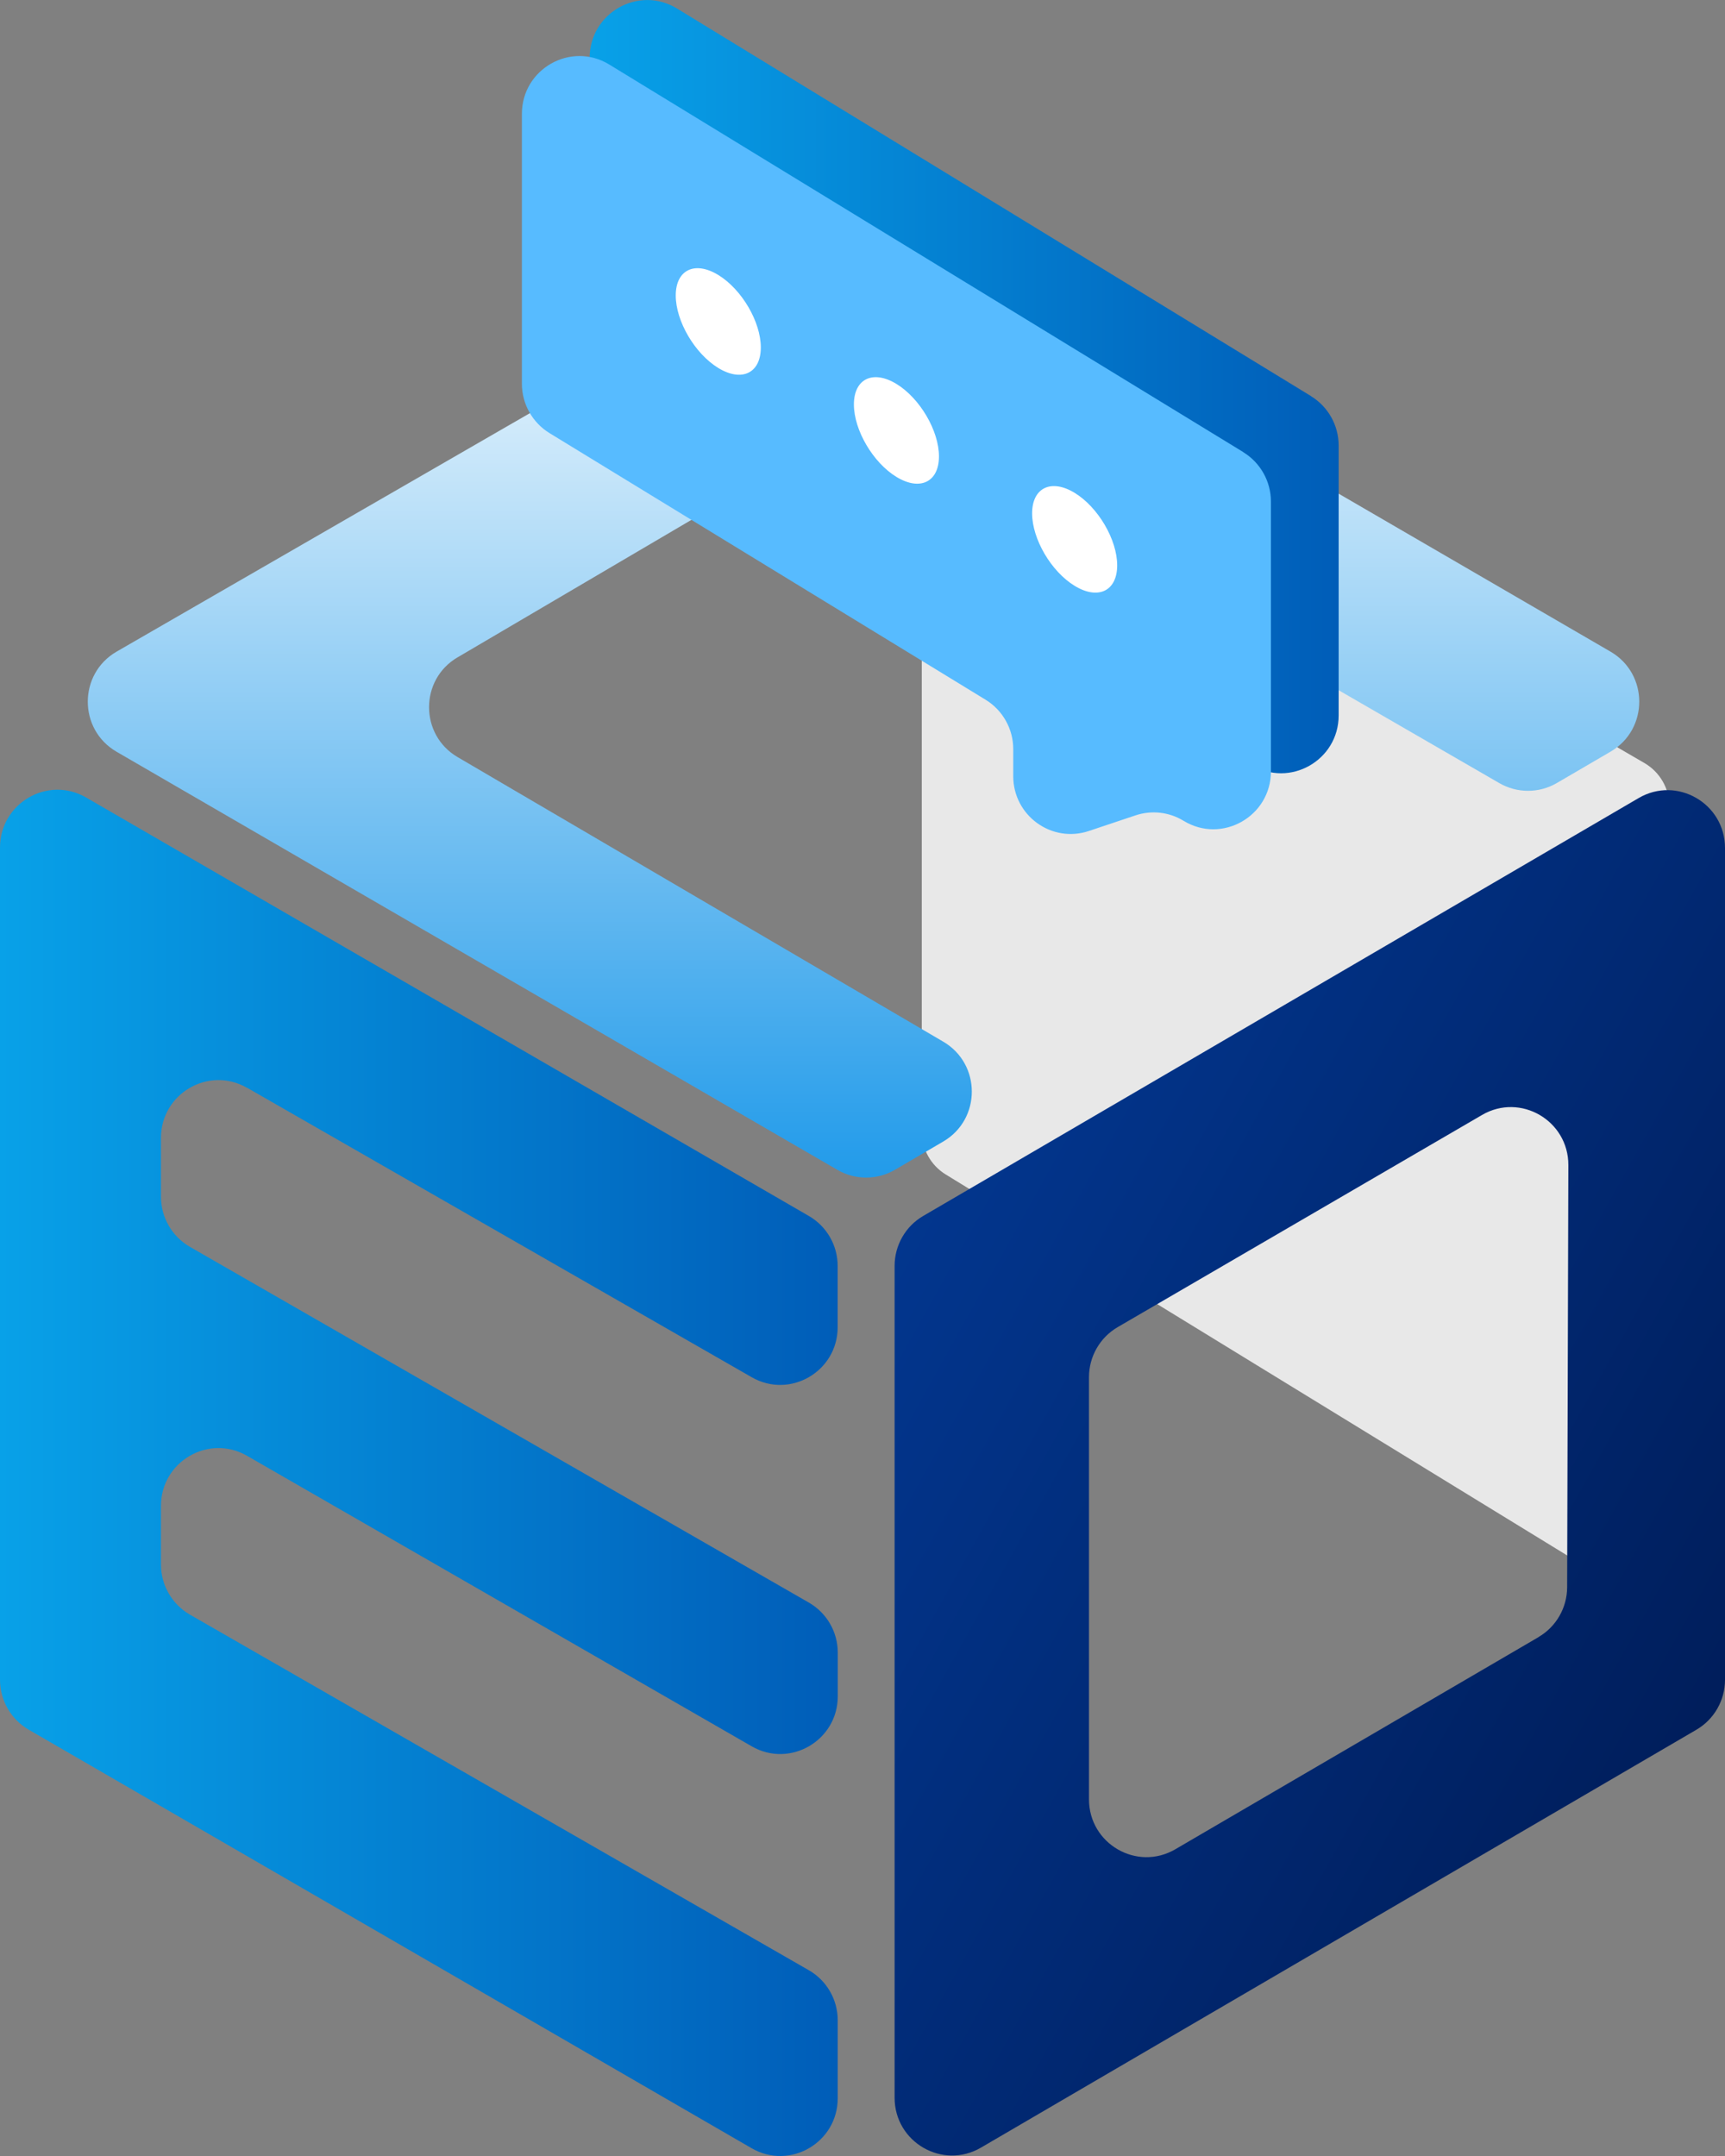
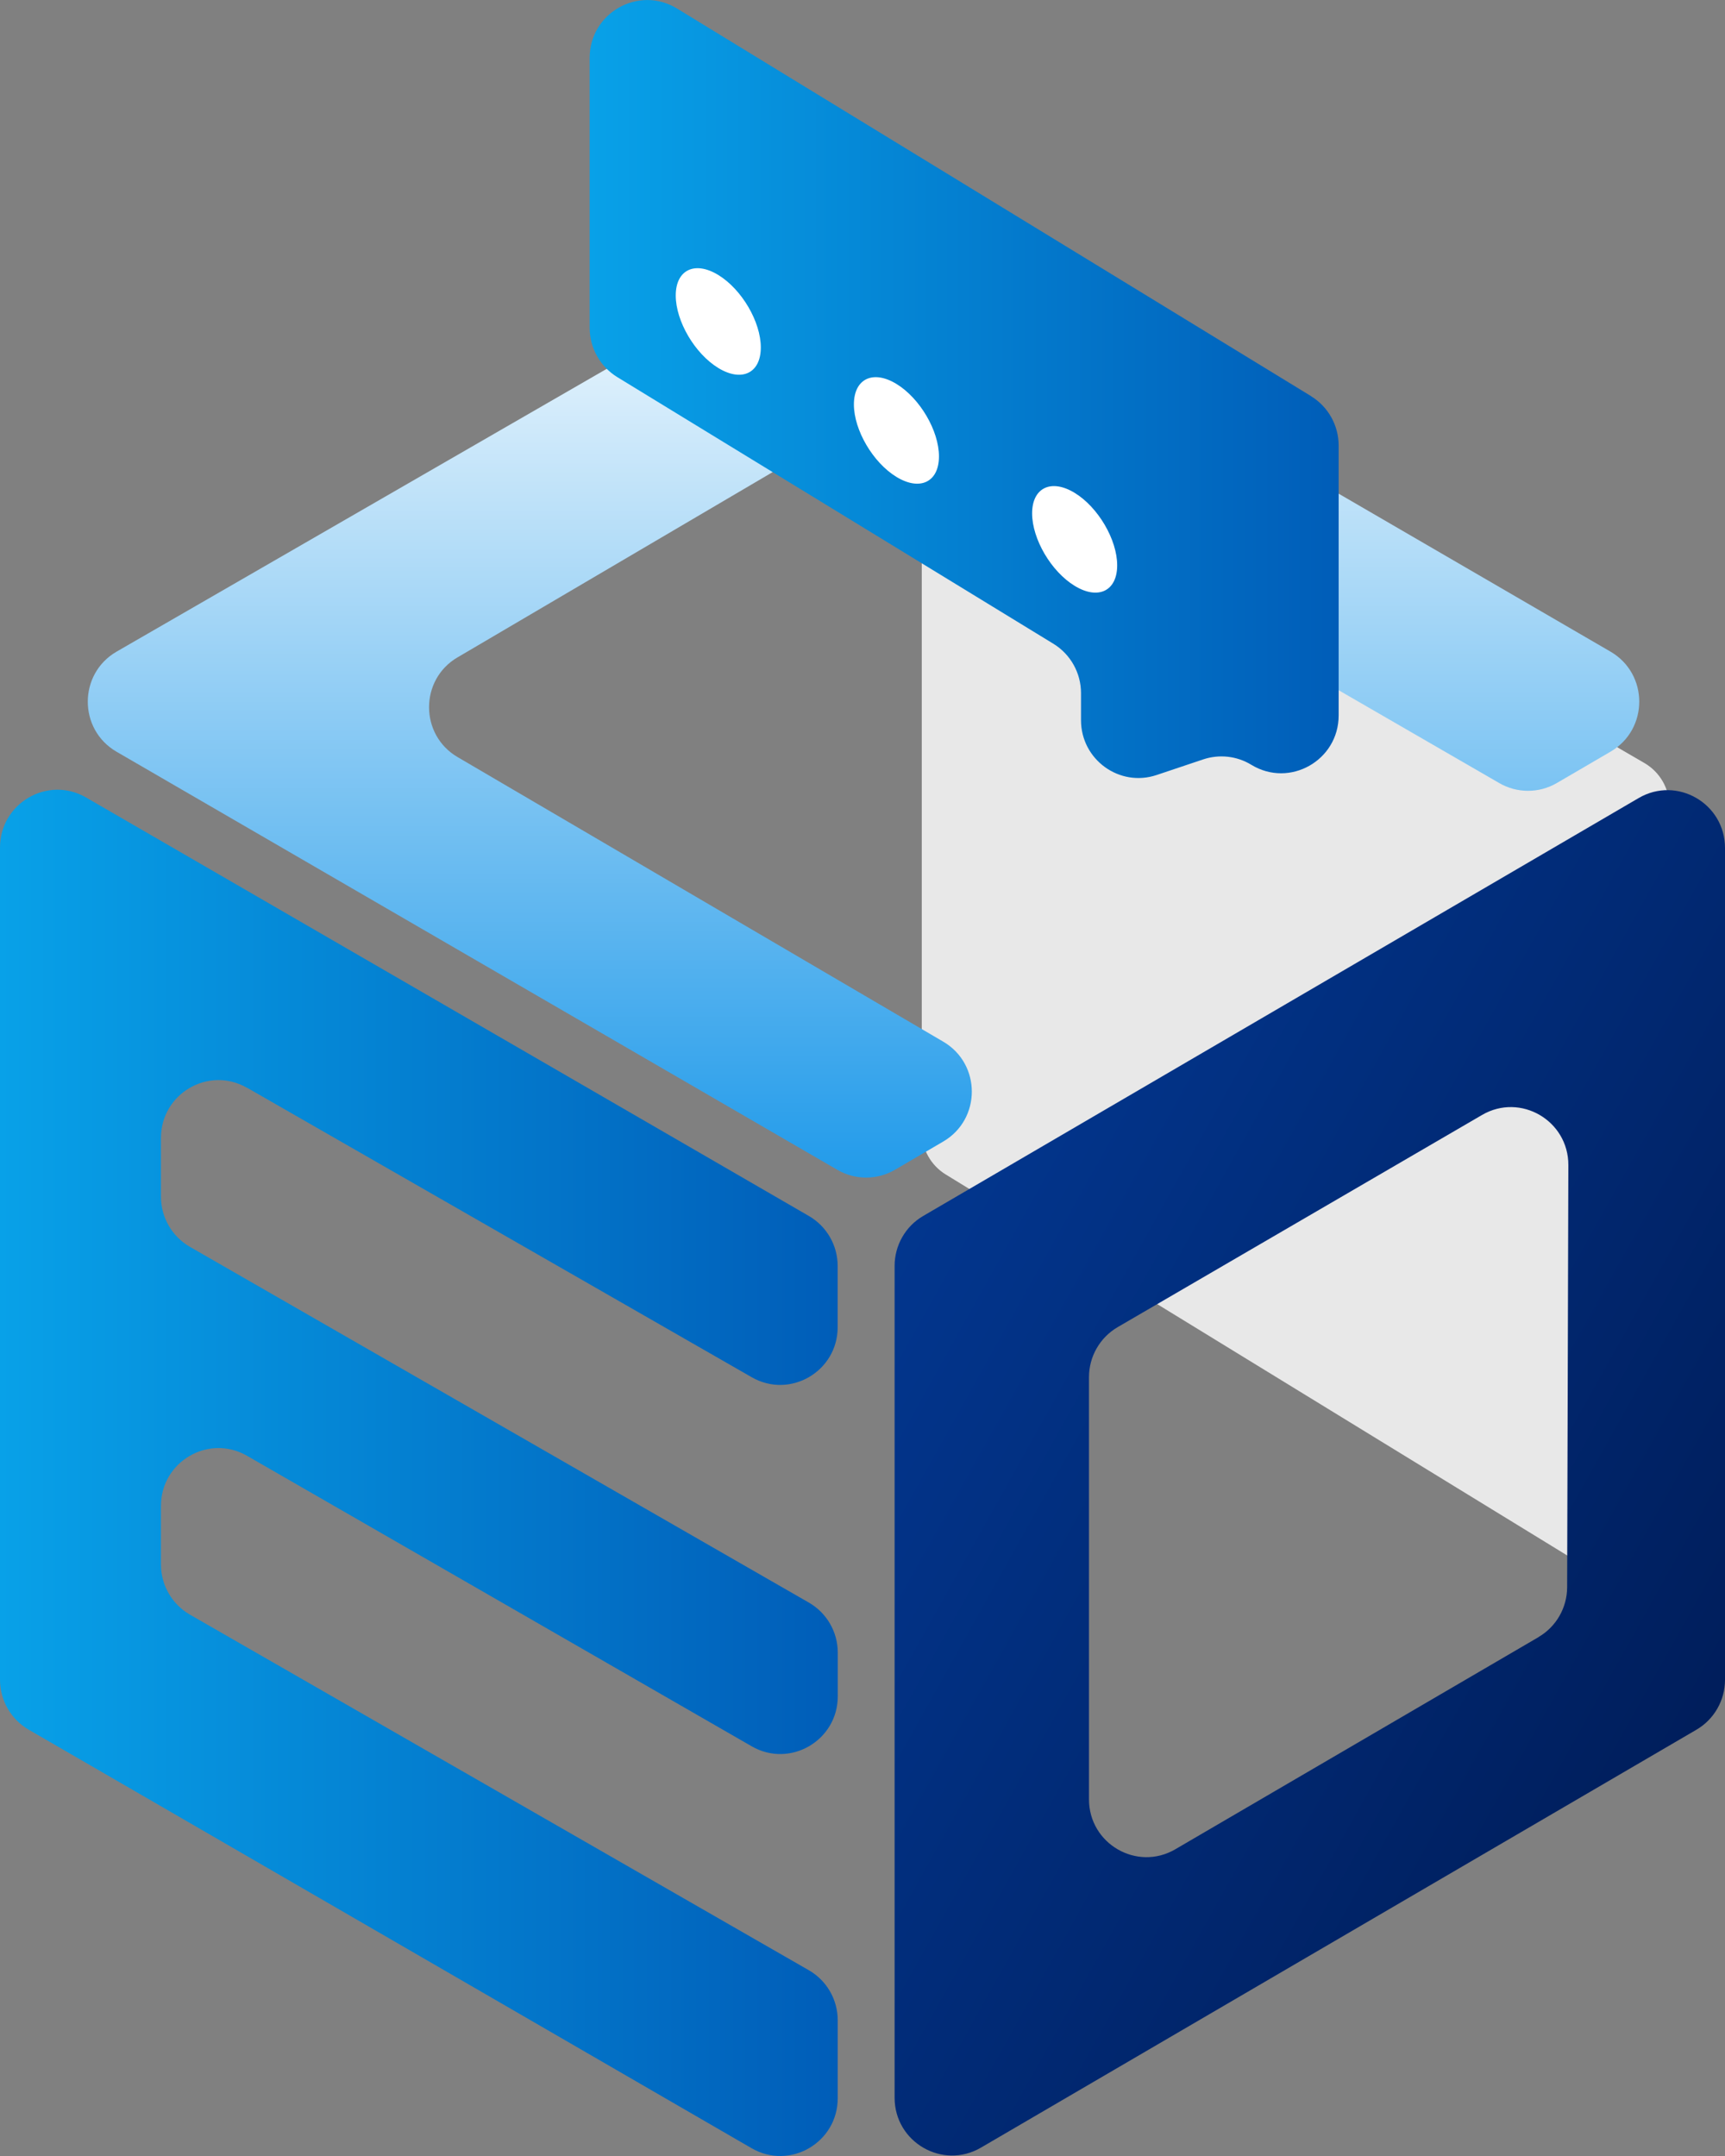
<svg xmlns="http://www.w3.org/2000/svg" width="64" height="80" viewBox="0 0 64 80" fill="none">
  <rect x="0" y="0" width="64" height="80" fill="#808080" stroke="none" />
  <g clip-path="url(#clip0_1_365)">
    <path d="M59.115 58.311L35.088 43.58C34.535 43.242 34.199 42.637 34.199 41.987V15.969C34.199 14.532 35.747 13.634 36.985 14.353L61.012 28.314C61.586 28.648 61.939 29.263 61.939 29.93V56.716C61.939 58.172 60.353 59.067 59.117 58.309L59.115 58.311Z" fill="#E8E8E8" />
    <path d="M33.191 46.972V77.837C33.191 79.489 34.973 80.519 36.394 79.69L62.939 64.183C63.596 63.8 64 63.093 64 62.33V31.465C64 29.813 62.218 28.782 60.797 29.612L34.252 45.119C33.595 45.501 33.191 46.209 33.191 46.972ZM57.084 60.745L43.605 68.619C42.185 69.448 40.403 68.418 40.403 66.765V51.1C40.403 50.335 40.809 49.629 41.466 49.245L54.987 41.371C56.41 40.542 58.192 41.579 58.188 43.231L58.143 58.896C58.141 59.657 57.737 60.361 57.082 60.743L57.084 60.745Z" fill="url(#paint0_linear_1_365)" />
    <path d="M16.973 24.394L31.071 16.104C31.73 15.714 32.547 15.712 33.21 16.095L55.627 29.058C56.289 29.441 57.103 29.439 57.762 29.054L59.757 27.889C61.174 27.061 61.172 25.005 59.753 24.18L33.202 8.75C32.544 8.367 31.732 8.365 31.073 8.745L4.328 24.178C2.903 25.001 2.899 27.066 4.323 27.893L31.069 43.409C31.73 43.793 32.547 43.791 33.208 43.404L34.996 42.357C36.409 41.53 36.409 39.48 34.996 38.652L16.977 28.092C15.567 27.267 15.565 25.219 16.975 24.392L16.973 24.394Z" fill="url(#paint1_linear_1_365)" />
    <path d="M9.16 40.358L27.891 51.104C29.312 51.919 31.079 50.889 31.079 49.242V46.979C31.079 46.211 30.673 45.504 30.012 45.121L3.196 29.593C1.776 28.769 0 29.8 0 31.45V62.325C0 63.093 0.406 63.8 1.068 64.183L27.885 79.711C29.305 80.534 31.081 79.504 31.081 77.854V74.966C31.081 74.196 30.671 73.486 30.007 73.106L7.046 59.912C6.382 59.529 5.972 58.819 5.972 58.052V55.878C5.972 54.232 7.741 53.199 9.164 54.018L27.891 64.799C29.312 65.617 31.083 64.585 31.083 62.939V61.325C31.083 60.555 30.673 59.846 30.009 59.465L7.046 46.265C6.382 45.882 5.972 45.172 5.972 44.405V42.224C5.972 40.578 7.739 39.548 9.16 40.362V40.358Z" fill="url(#paint2_linear_1_365)" />
    <path d="M48.643 14.699L25.118 0.316C23.698 -0.552 21.877 0.477 21.877 2.148V12.161C21.877 12.91 22.266 13.604 22.902 13.993L39.082 23.887C39.718 24.276 40.107 24.971 40.107 25.719V26.724C40.107 28.186 41.534 29.221 42.914 28.757L44.643 28.177C45.239 27.979 45.889 28.051 46.425 28.378C47.846 29.246 49.666 28.218 49.666 26.546V16.533C49.666 15.785 49.277 15.09 48.641 14.701L48.643 14.699Z" fill="url(#paint3_linear_1_365)" />
-     <path d="M46.13 16.777L22.604 2.394C21.184 1.526 19.363 2.555 19.363 4.226V14.239C19.363 14.988 19.753 15.682 20.388 16.071L36.568 25.965C37.204 26.354 37.593 27.049 37.593 27.797V28.802C37.593 30.264 39.02 31.298 40.4 30.834L42.129 30.255C42.725 30.056 43.376 30.129 43.911 30.456C45.332 31.324 47.153 30.296 47.153 28.624V18.611C47.153 17.863 46.763 17.168 46.127 16.779L46.13 16.777Z" fill="#57BBFF" />
    <path d="M28.227 12.893C28.227 13.846 27.521 14.186 26.649 13.654C25.777 13.121 25.071 11.916 25.071 10.964C25.071 10.013 25.777 9.671 26.649 10.203C27.521 10.736 28.227 11.941 28.227 12.893Z" fill="white" />
    <path d="M34.837 16.935C34.837 17.889 34.131 18.228 33.259 17.696C32.387 17.164 31.681 15.958 31.681 15.007C31.681 14.056 32.387 13.714 33.259 14.246C34.131 14.778 34.837 15.984 34.837 16.935Z" fill="white" />
    <path d="M41.449 20.977C41.449 21.931 40.743 22.271 39.871 21.738C38.999 21.206 38.293 20 38.293 19.049C38.293 18.098 38.999 17.756 39.871 18.288C40.743 18.82 41.449 20.026 41.449 20.977Z" fill="white" />
  </g>
  <defs>
    <linearGradient id="paint0_linear_1_365" x1="33.348" y1="46.044" x2="63.483" y2="62.88" gradientUnits="userSpaceOnUse">
      <stop stop-color="#02368E" />
      <stop offset="1" stop-color="#001E5C" />
    </linearGradient>
    <linearGradient id="paint1_linear_1_365" x1="32.038" y1="8.128" x2="32.038" y2="43.597" gradientUnits="userSpaceOnUse">
      <stop stop-color="white" />
      <stop offset="1" stop-color="#229BEA" />
    </linearGradient>
    <linearGradient id="paint2_linear_1_365" x1="0" y1="54.651" x2="31.081" y2="54.651" gradientUnits="userSpaceOnUse">
      <stop stop-color="#08A1E8" />
      <stop offset="1" stop-color="#005DB8" />
    </linearGradient>
    <linearGradient id="paint3_linear_1_365" x1="21.879" y1="14.432" x2="49.666" y2="14.432" gradientUnits="userSpaceOnUse">
      <stop stop-color="#08A1E8" />
      <stop offset="1" stop-color="#005DB8" />
    </linearGradient>
    <clipPath id="clip0_1_365">
      <rect width="64" height="80" fill="white" />
    </clipPath>
  </defs>
</svg>